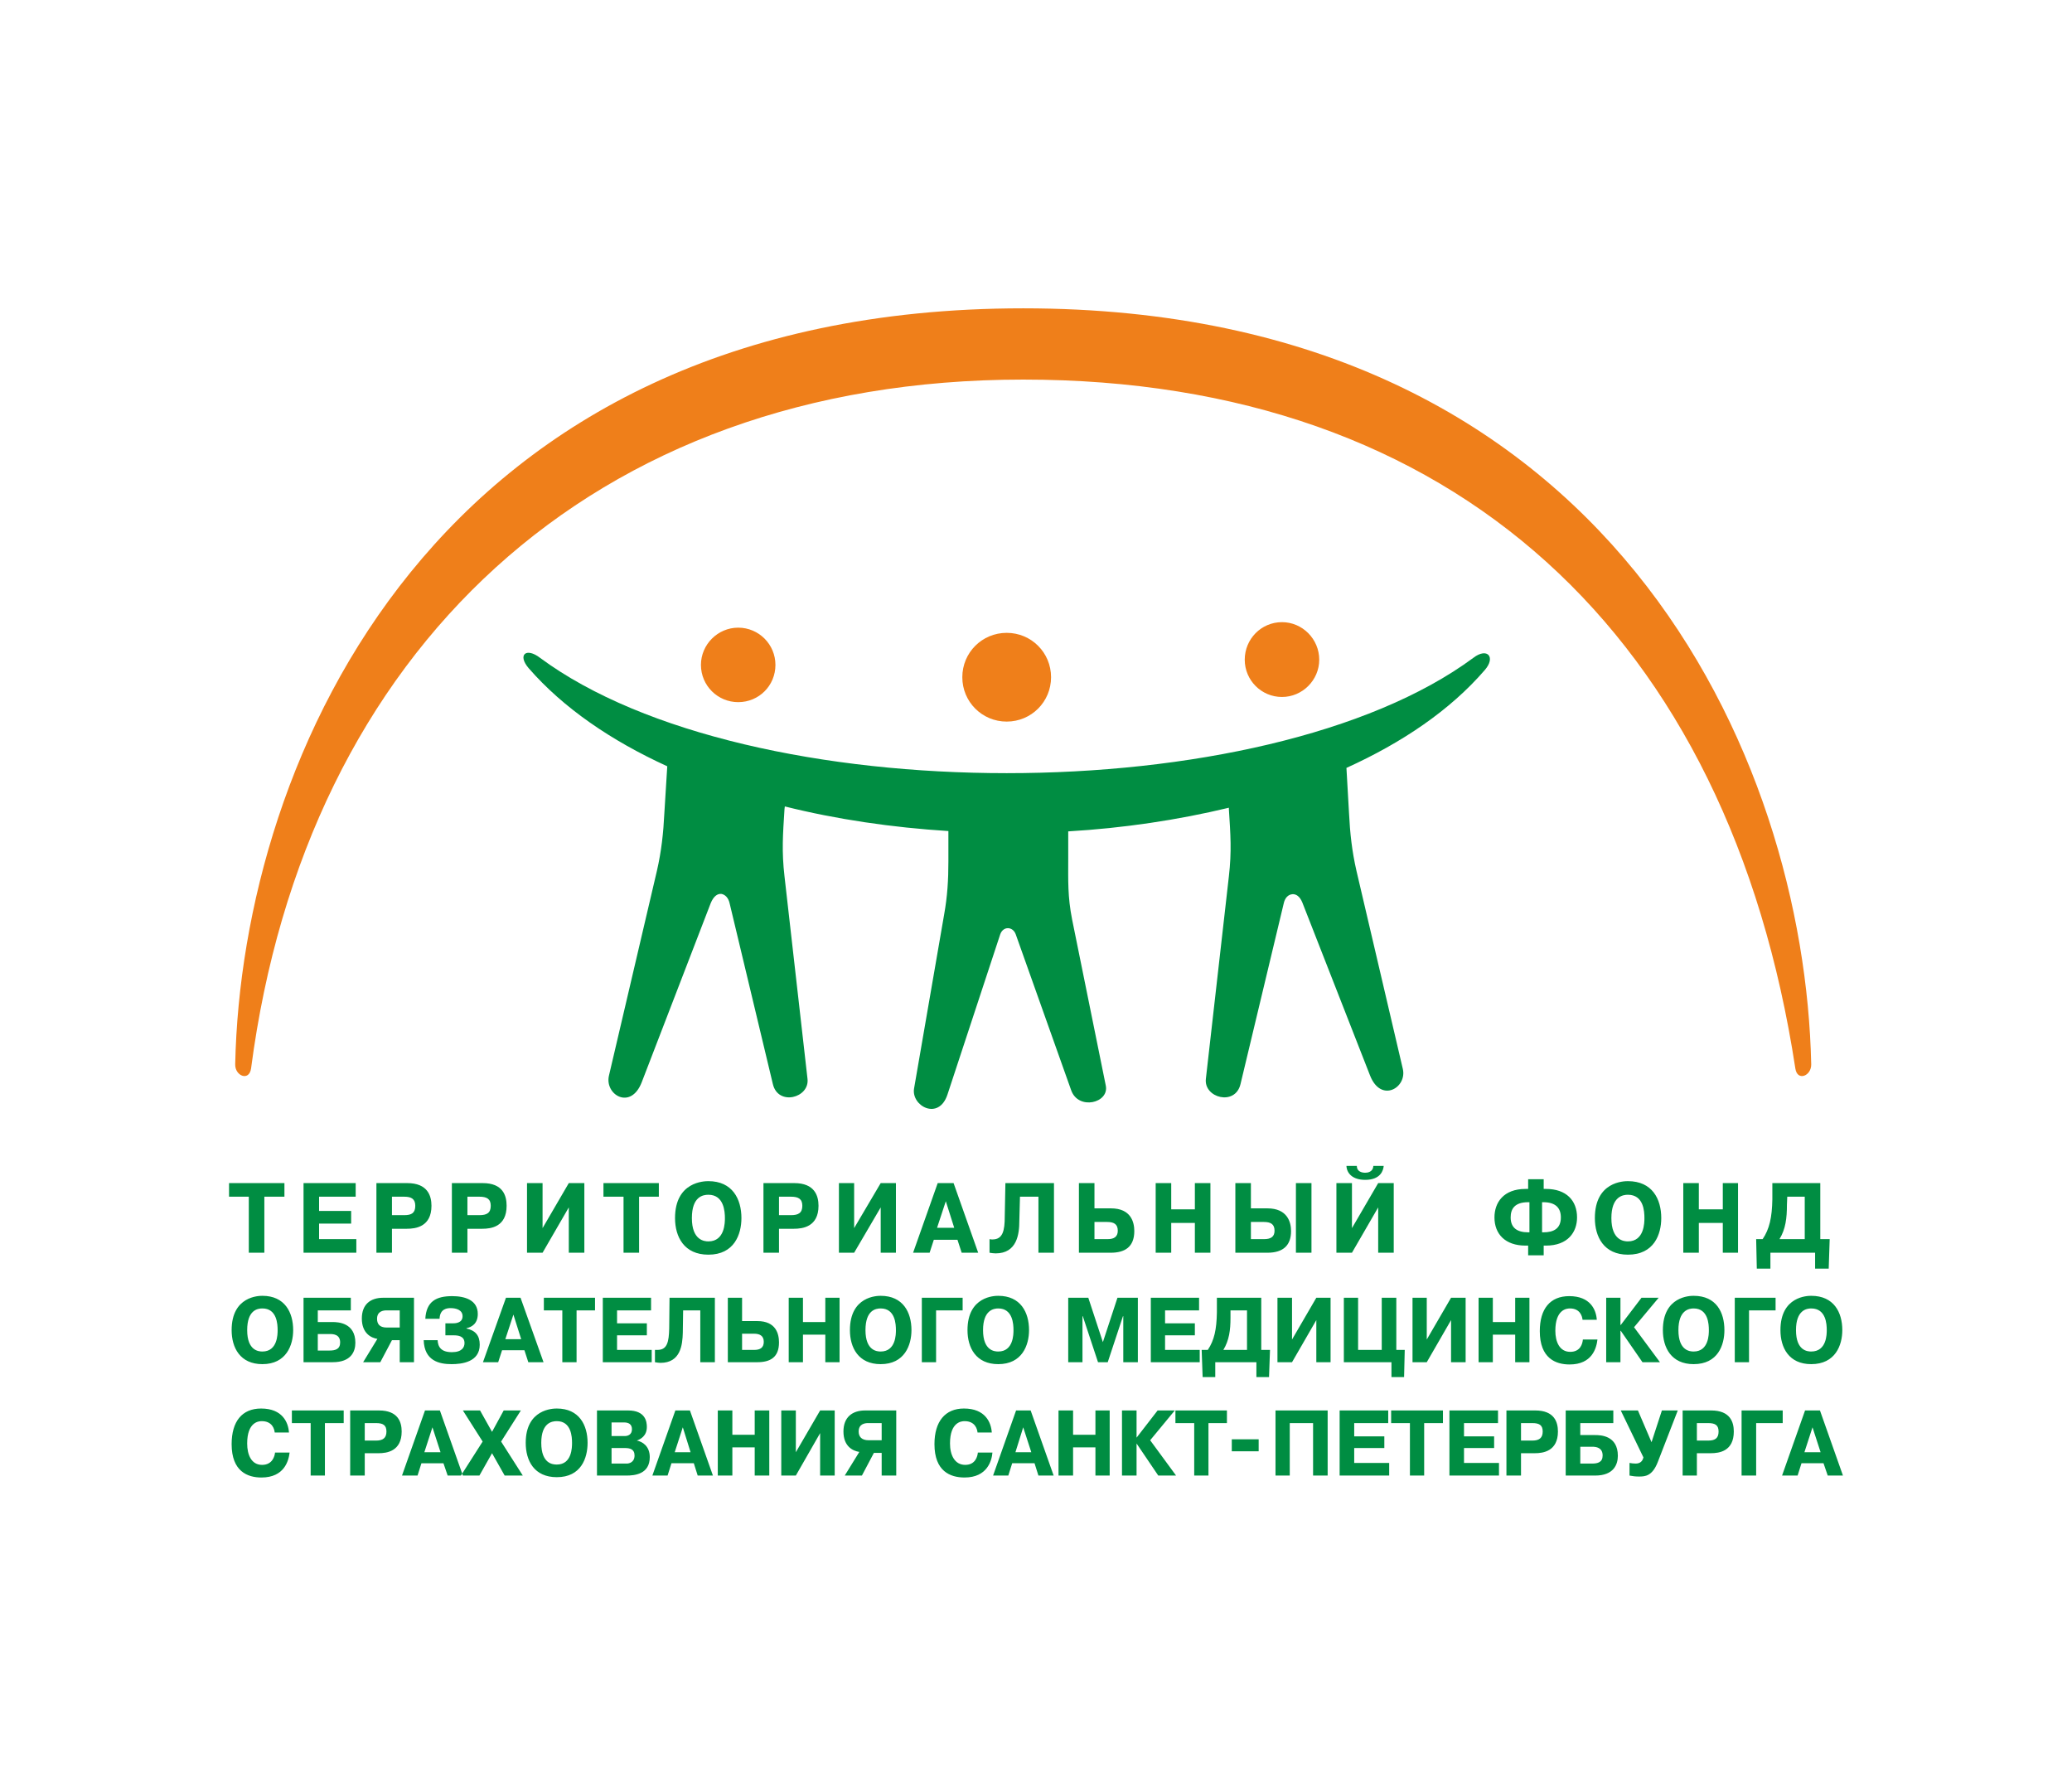
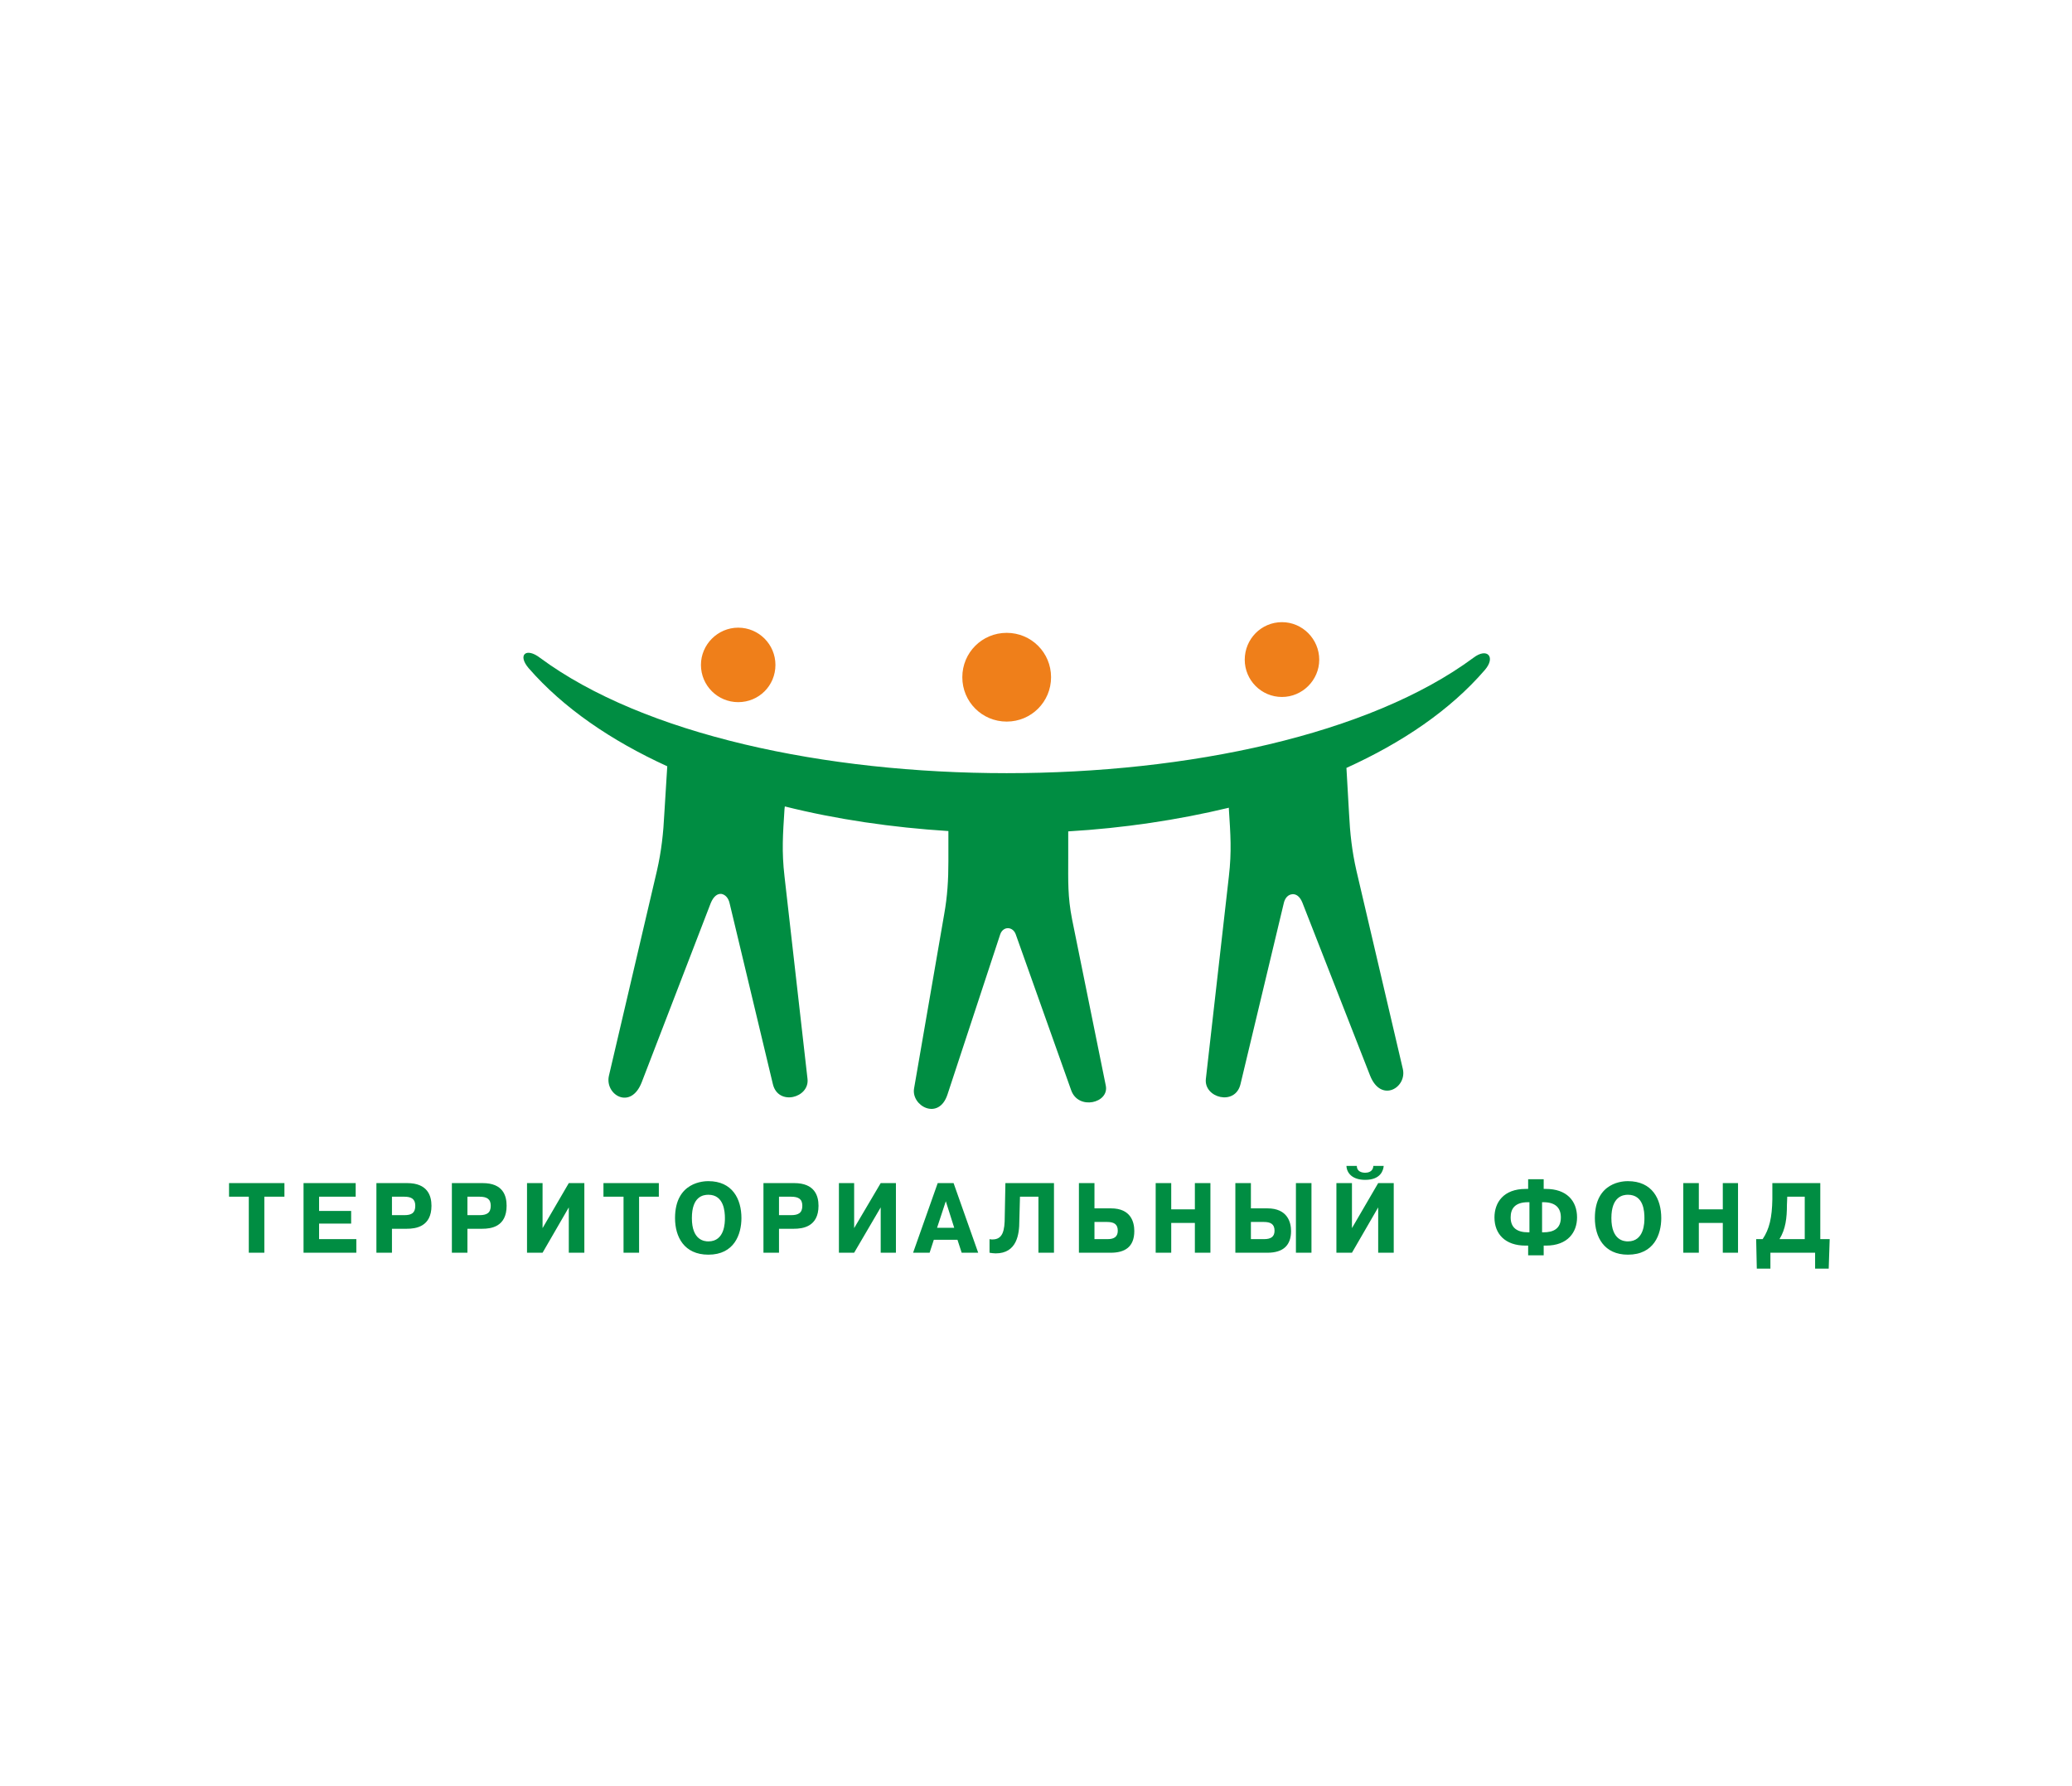
<svg xmlns="http://www.w3.org/2000/svg" xml:space="preserve" width="81.702mm" height="70.433mm" version="1.1" style="shape-rendering:geometricPrecision; text-rendering:geometricPrecision; image-rendering:optimizeQuality; fill-rule:evenodd; clip-rule:evenodd" viewBox="0 0 6397 5515">
  <defs>
    <style type="text/css"> .fil1 {fill:#EF7F1A} .fil2 {fill:#008D42} .fil0 {fill:white} </style>
  </defs>
  <g id="Слой_x0020_1">
-     <rect class="fil0" width="6397" height="5515" />
    <g id="_2324168548752">
      <path class="fil1" d="M3958 1921c63,0 115,52 115,116 0,63 -52,115 -115,115 -64,0 -115,-52 -115,-115 0,-64 51,-116 115,-116zm-850 33c76,0 137,61 137,137 0,76 -61,137 -137,137 -76,0 -137,-61 -137,-137 0,-76 61,-137 137,-137zm-829 -16c64,0 115,52 115,115 0,64 -51,115 -115,115 -63,0 -115,-51 -115,-115 0,-63 52,-115 115,-115z" />
-       <path class="fil1" d="M3159 952c1818,0 2413,1394 2433,2334 1,36 -43,54 -49,13 -204,-1335 -1051,-2127 -2384,-2127 -1333,0 -2215,838 -2384,2127 -6,41 -50,23 -49,-13 20,-940 614,-2334 2433,-2334z" />
      <path class="fil2" d="M2928 2566l0 94c0,57 -3,107 -13,163l-93 538c-9,54 76,100 103,19l163 -495c9,-26 39,-25 48,0l171 481c22,63 118,40 107,-14l-104 -513c-14,-71 -12,-119 -12,-190l0 -82c170,-10 338,-35 496,-73l0 4c5,79 9,130 0,208l-71 625c-7,59 91,85 107,16l133 -556c4,-20 15,-29 27,-30 11,-1 23,6 31,26l209 534c34,86 115,37 101,-21l-143 -611c-14,-61 -20,-117 -23,-178l-8 -140c172,-78 320,-178 427,-302 35,-40 8,-71 -35,-38 -642,475 -2240,475 -2882,0 -43,-33 -70,-9 -35,32 107,123 255,224 428,303l-9 145c-3,61 -9,117 -23,178l-148 632c-14,59 67,108 101,21l213 -553c9,-22 21,-30 33,-29 11,2 22,11 26,31l133 556c16,69 114,43 107,-16l-71 -625c-9,-78 -5,-129 0,-208l1 -8c160,40 331,65 505,76z" />
      <path class="fil2" d="M768 3695l0 173 48 0 0 -173 62 0 0 -42 -171 0 0 42 61 0zm217 44l0 -44 113 0 0 -42 -161 0 0 215 163 0 0 -42 -115 0 0 -48 99 0 0 -39 -99 0zm177 -86l0 215 48 0 0 -74 46 0c27,0 76,-6 76,-71 0,-31 -12,-70 -75,-70l-95 0zm48 42l38 0c22,0 34,7 34,28 0,22 -11,29 -34,29l-38 0 0 -57zm185 -42l0 215 48 0 0 -74 46 0c27,0 75,-6 75,-71 0,-31 -11,-70 -74,-70l-95 0zm48 42l37 0c23,0 35,7 35,28 0,22 -12,29 -35,29l-37 0 0 -57zm232 97l0 -139 -48 0 0 215 48 0 81 -140 0 140 48 0 0 -215 -48 0 -81 139zm250 -97l0 173 48 0 0 -173 61 0 0 -42 -171 0 0 42 62 0zm262 179c80,0 102,-63 102,-113 0,-59 -28,-114 -102,-114 -12,0 -103,1 -103,114 0,58 28,113 103,113zm0 -41c-12,0 -51,-3 -51,-72 0,-67 35,-72 51,-72 48,0 51,52 51,72 0,13 0,72 -51,72zm170 -180l0 215 48 0 0 -74 46 0c27,0 76,-6 76,-71 0,-31 -12,-70 -75,-70l-95 0zm48 42l37 0c23,0 35,7 35,28 0,22 -12,29 -35,29l-37 0 0 -57zm232 97l0 -139 -47 0 0 215 47 0 82 -140 0 140 47 0 0 -215 -47 0 -82 139zm258 -139l-76 215 51 0 13 -40 73 0 13 40 51 0 -76 -215 -49 0zm-2 138l27 -82 26 82 -53 0zm162 77c6,1 13,2 19,2 66,0 73,-60 73,-100l2 -75 57 0 0 173 48 0 0 -215 -150 0 -2 103c0,44 -6,71 -38,71 -3,0 -6,0 -9,-1l0 42zm324 -215l-48 0 0 215 98 0c43,0 73,-17 73,-67 0,-27 -10,-70 -72,-70l-51 0 0 -78zm0 120l39 0c20,0 33,6 33,27 0,19 -12,26 -31,26l-41 0 0 -53zm237 3l73 0 0 92 48 0 0 -215 -48 0 0 81 -73 0 0 -81 -48 0 0 215 48 0 0 -92zm246 -123l-48 0 0 215 99 0c50,0 73,-24 73,-67 0,-27 -11,-70 -73,-70l-51 0 0 -78zm0 120l40 0c20,0 33,6 33,27 0,19 -12,26 -32,26l-41 0 0 -53zm139 -120l0 215 48 0 0 -215 -48 0zm173 139l0 -139 -48 0 0 215 48 0 81 -140 0 140 48 0 0 -215 -48 0 -81 139zm-17 -192c1,22 18,43 58,43 48,0 56,-30 57,-43l-32 0c-1,19 -18,21 -25,21 -11,0 -26,-4 -26,-21l-32 0zm561 276l48 0 0 -30 7 0c68,0 96,-42 96,-87 0,-52 -33,-88 -96,-88l-7 0 0 -30 -48 0 0 30 -8 0c-68,0 -96,42 -96,88 0,51 33,87 96,87l8 0 0 30zm4 -71l-4 0c-34,0 -54,-14 -54,-46 0,-26 12,-47 54,-47l4 0 0 93zm39 0l0 -93 4 0c39,0 54,19 54,47 0,35 -23,46 -54,46l-4 0zm265 69c81,0 103,-63 103,-113 0,-59 -28,-114 -103,-114 -12,0 -102,1 -102,114 0,58 28,113 102,113zm0 -41c-12,0 -51,-3 -51,-72 0,-67 36,-72 51,-72 49,0 51,52 51,72 0,13 0,72 -51,72zm219 -57l74 0 0 92 47 0 0 -215 -47 0 0 81 -74 0 0 -81 -48 0 0 215 48 0 0 -92zm375 50l0 -173 -148 0 0 50c-1,56 -9,92 -30,123l-20 0 2 91 42 0 0 -49 138 0 0 49 42 0 3 -91 -29 0zm-48 -131l0 131 -78 0c19,-31 23,-65 23,-106l1 -25 54 0z" />
-       <path class="fil2" d="M810 4212c74,0 95,-59 95,-105 0,-55 -26,-106 -95,-106 -11,0 -95,1 -95,106 0,54 26,105 95,105zm0 -39c-11,0 -47,-2 -47,-66 0,-62 32,-67 47,-67 45,0 47,49 47,67 0,12 0,66 -47,66zm171 -127l102 0 0 -39 -146 0 0 199 90 0c57,0 70,-33 70,-60 0,-62 -54,-64 -70,-64l-46 0 0 -36zm0 73l37 0c11,0 32,1 32,26 0,21 -15,25 -33,25l-36 0 0 -51zm253 19l0 68 44 0 0 -199 -95 0c-40,0 -66,21 -66,64 0,46 29,60 48,63l-44 72 53 0 36 -68 24 0zm0 -92l0 53 -40 0c-23,0 -30,-12 -30,-27 0,-24 20,-26 29,-26l41 0zm74 92c2,64 48,74 86,74 31,0 87,-6 87,-60 0,-28 -13,-44 -41,-50l0 -1c15,-3 35,-13 35,-44 0,-43 -40,-55 -79,-55 -49,0 -80,16 -83,70l44 0c1,-32 25,-33 34,-33 18,0 37,6 37,25 0,22 -24,22 -31,22l-22 0 0 37 26 0c13,0 33,2 33,24 0,13 -8,28 -39,28 -33,0 -43,-16 -44,-37l-43 0zm254 -131l-71 199 47 0 12 -37 69 0 12 37 47 0 -71 -199 -45 0zm-2 128l25 -76 24 76 -49 0zm176 -89l0 160 44 0 0 -160 57 0 0 -39 -158 0 0 39 57 0zm169 40l0 -40 105 0 0 -39 -149 0 0 199 151 0 0 -38 -107 0 0 -45 92 0 0 -37 -92 0zm117 120c6,1 12,2 17,2 62,0 68,-55 69,-93l1 -69 53 0 0 160 45 0 0 -199 -140 0 -1 95c-1,41 -6,66 -36,66 -3,0 -5,0 -8,0l0 38zm269 -199l-44 0 0 199 91 0c40,0 67,-15 67,-61 0,-26 -9,-66 -67,-66l-47 0 0 -72zm0 111l37 0c17,0 30,6 30,25 0,18 -11,25 -29,25l-38 0 0 -50zm188 3l69 0 0 85 44 0 0 -199 -44 0 0 75 -69 0 0 -75 -44 0 0 199 44 0 0 -85zm240 91c74,0 95,-59 95,-105 0,-55 -26,-106 -95,-106 -11,0 -95,1 -95,106 0,54 26,105 95,105zm0 -39c-11,0 -47,-2 -47,-66 0,-62 32,-67 47,-67 45,0 47,49 47,67 0,12 0,66 -47,66zm171 -127l82 0 0 -39 -126 0 0 199 44 0 0 -160zm192 166c74,0 95,-59 95,-105 0,-55 -26,-106 -95,-106 -11,0 -95,1 -95,106 0,54 26,105 95,105zm0 -39c-11,0 -47,-2 -47,-66 0,-62 33,-67 47,-67 45,0 47,49 47,67 0,12 0,66 -47,66zm308 33l30 0 47 -142 1 0 0 142 45 0 0 -199 -63 0 -45 137 -45 -137 -62 0 0 199 44 0 0 -142 1 0 47 142zm207 -120l0 -40 105 0 0 -39 -149 0 0 199 151 0 0 -38 -107 0 0 -45 92 0 0 -37 -92 0zm297 82l0 -161 -137 0 0 46c-1,52 -8,85 -28,115l-19 0 3 84 39 0 0 -46 127 0 0 46 39 0 3 -84 -27 0zm-44 -122l0 122 -73 0c18,-30 22,-61 22,-99l0 -23 51 0zm139 90l0 -129 -45 0 0 199 45 0 75 -130 0 130 44 0 0 -199 -44 0 -75 129zm204 32l0 -161 -44 0 0 199 147 0 0 46 39 0 2 -84 -26 0 0 -161 -45 0 0 161 -73 0zm212 -32l0 -129 -44 0 0 199 44 0 75 -130 0 130 45 0 0 -199 -45 0 -75 129zm204 -15l69 0 0 85 44 0 0 -199 -44 0 0 75 -69 0 0 -75 -44 0 0 199 44 0 0 -85zm278 15c-1,12 -7,38 -39,38 -33,0 -46,-31 -46,-65 0,-66 35,-69 45,-69 32,0 38,25 39,35l44 0c-2,-31 -20,-73 -85,-73 -59,0 -91,39 -91,108 0,84 49,103 92,103 70,0 83,-51 86,-77l-45 0zm117 -45l-1 0 0 -84 -44 0 0 199 44 0 0 -97 1 0 67 97 54 0 -80 -108 76 -91 -53 0 -64 84zm225 121c75,0 95,-59 95,-105 0,-55 -25,-106 -95,-106 -11,0 -95,1 -95,106 0,54 26,105 95,105zm0 -39c-11,0 -47,-2 -47,-66 0,-62 33,-67 47,-67 45,0 47,49 47,67 0,12 0,66 -47,66zm171 -127l82 0 0 -39 -126 0 0 199 44 0 0 -160zm192 166c75,0 96,-59 96,-105 0,-55 -26,-106 -96,-106 -11,0 -95,1 -95,106 0,54 26,105 95,105zm0 -39c-11,0 -47,-2 -47,-66 0,-62 33,-67 47,-67 46,0 48,49 48,67 0,12 0,66 -48,66z" />
-       <path class="fil2" d="M5571 4484l25 -77 25 77 -50 0zm2 -129l-71 201 48 0 12 -38 68 0 13 38 47 0 -71 -201 -46 0zm-151 39l82 0 0 -39 -127 0 0 201 45 0 0 -162zm-183 0l35 0c21,0 32,6 32,26 0,20 -10,28 -32,28l-35 0 0 -54zm-44 -39l0 201 44 0 0 -69 43 0c26,0 71,-6 71,-67 0,-29 -11,-65 -70,-65l-88 0zm-96 98l-42 -98 -53 0 70 145c-2,8 -7,19 -24,19 -7,0 -14,-1 -19,-2l0 39c10,2 19,3 29,3 19,0 41,-1 58,-44l62 -160 -49 0 -32 98zm-220 14l37 0c11,0 32,2 32,27 0,21 -15,25 -33,25l-36 0 0 -52zm0 -73l102 0 0 -39 -147 0 0 201 91 0c57,0 70,-34 70,-61 0,-63 -54,-64 -70,-64l-46 0 0 -37zm-183 0l35 0c21,0 32,6 32,26 0,20 -11,28 -32,28l-35 0 0 -54zm-45 -39l0 201 45 0 0 -69 43 0c25,0 71,-6 71,-67 0,-29 -11,-65 -70,-65l-89 0zm-131 80l0 -41 105 0 0 -39 -150 0 0 201 153 0 0 -39 -108 0 0 -46 93 0 0 -36 -93 0zm-167 -41l0 162 44 0 0 -162 58 0 0 -39 -160 0 0 39 58 0zm-172 41l0 -41 105 0 0 -39 -150 0 0 201 153 0 0 -39 -108 0 0 -46 93 0 0 -36 -93 0zm-199 -41l72 0 0 162 45 0 0 -201 -161 0 0 201 44 0 0 -162zm-179 50l0 37 83 0 0 -37 -83 0zm-116 -50l0 162 44 0 0 -162 57 0 0 -39 -159 0 0 39 58 0zm-178 45l0 0 0 -84 -45 0 0 201 45 0 0 -99 0 0 67 99 55 0 -80 -109 76 -92 -53 0 -65 84zm-196 30l69 0 0 87 44 0 0 -201 -44 0 0 75 -69 0 0 -75 -45 0 0 201 45 0 0 -87zm-178 15l24 -77 25 77 -49 0zm2 -129l-71 201 47 0 12 -38 69 0 12 38 47 0 -71 -201 -45 0zm-118 130c-1,11 -7,38 -39,38 -33,0 -47,-31 -47,-66 0,-66 35,-69 45,-69 33,0 39,25 40,35l44 0c-2,-31 -20,-74 -86,-74 -58,0 -91,40 -91,110 0,84 49,103 93,103 70,0 84,-52 86,-77l-45 0zm-297 -91l0 53 -40 0c-23,0 -31,-12 -31,-27 0,-24 20,-26 29,-26l42 0zm0 92l0 70 45 0 0 -201 -96 0c-40,0 -67,21 -67,65 0,46 29,60 49,63l-45 73 53 0 37 -70 24 0zm-265 -2l0 -129 -45 0 0 201 45 0 75 -131 0 131 45 0 0 -201 -45 0 -75 129zm-196 -15l69 0 0 87 45 0 0 -201 -45 0 0 75 -69 0 0 -75 -45 0 0 201 45 0 0 -87zm-178 15l25 -77 24 77 -49 0zm2 -129l-71 201 47 0 12 -38 69 0 12 38 47 0 -71 -201 -45 0zm-197 116l41 0c15,0 30,3 30,23 0,22 -18,25 -24,25l-47 0 0 -48zm0 -79l39 0c13,0 24,5 24,21 0,17 -13,21 -22,21l-41 0 0 -42zm-45 -37l0 201 91 0c25,0 72,-4 72,-57 0,-34 -23,-48 -40,-51l0 0c11,-4 31,-14 31,-42 0,-16 -4,-51 -58,-51l-96 0zm-124 167c-12,0 -48,-2 -48,-67 0,-62 33,-67 48,-67 45,0 47,49 47,67 0,13 0,67 -47,67zm0 39c75,0 95,-59 95,-106 0,-55 -26,-106 -95,-106 -11,0 -96,1 -96,106 0,55 26,106 96,106zm-200 -74l39 69 56 0 -67 -105 61 -96 -53 0 -36 66 -37 -66 -53 0 61 96 -67 105 57 0 39 -69zm-209 -3l25 -77 25 77 -50 0zm2 -129l-71 201 48 0 12 -38 68 0 13 38 47 0 -71 -201 -46 0zm-186 39l35 0c21,0 32,6 32,26 0,20 -11,28 -32,28l-35 0 0 -54zm-45 -39l0 201 45 0 0 -69 43 0c25,0 71,-6 71,-67 0,-29 -11,-65 -70,-65l-89 0zm-122 39l0 162 44 0 0 -162 58 0 0 -39 -160 0 0 39 58 0zm-110 91c-1,11 -8,38 -40,38 -33,0 -46,-31 -46,-66 0,-66 35,-69 45,-69 33,0 39,25 40,35l44 0c-2,-31 -20,-74 -86,-74 -59,0 -91,40 -91,110 0,84 49,103 92,103 71,0 84,-52 87,-77l-45 0z" />
    </g>
  </g>
</svg>